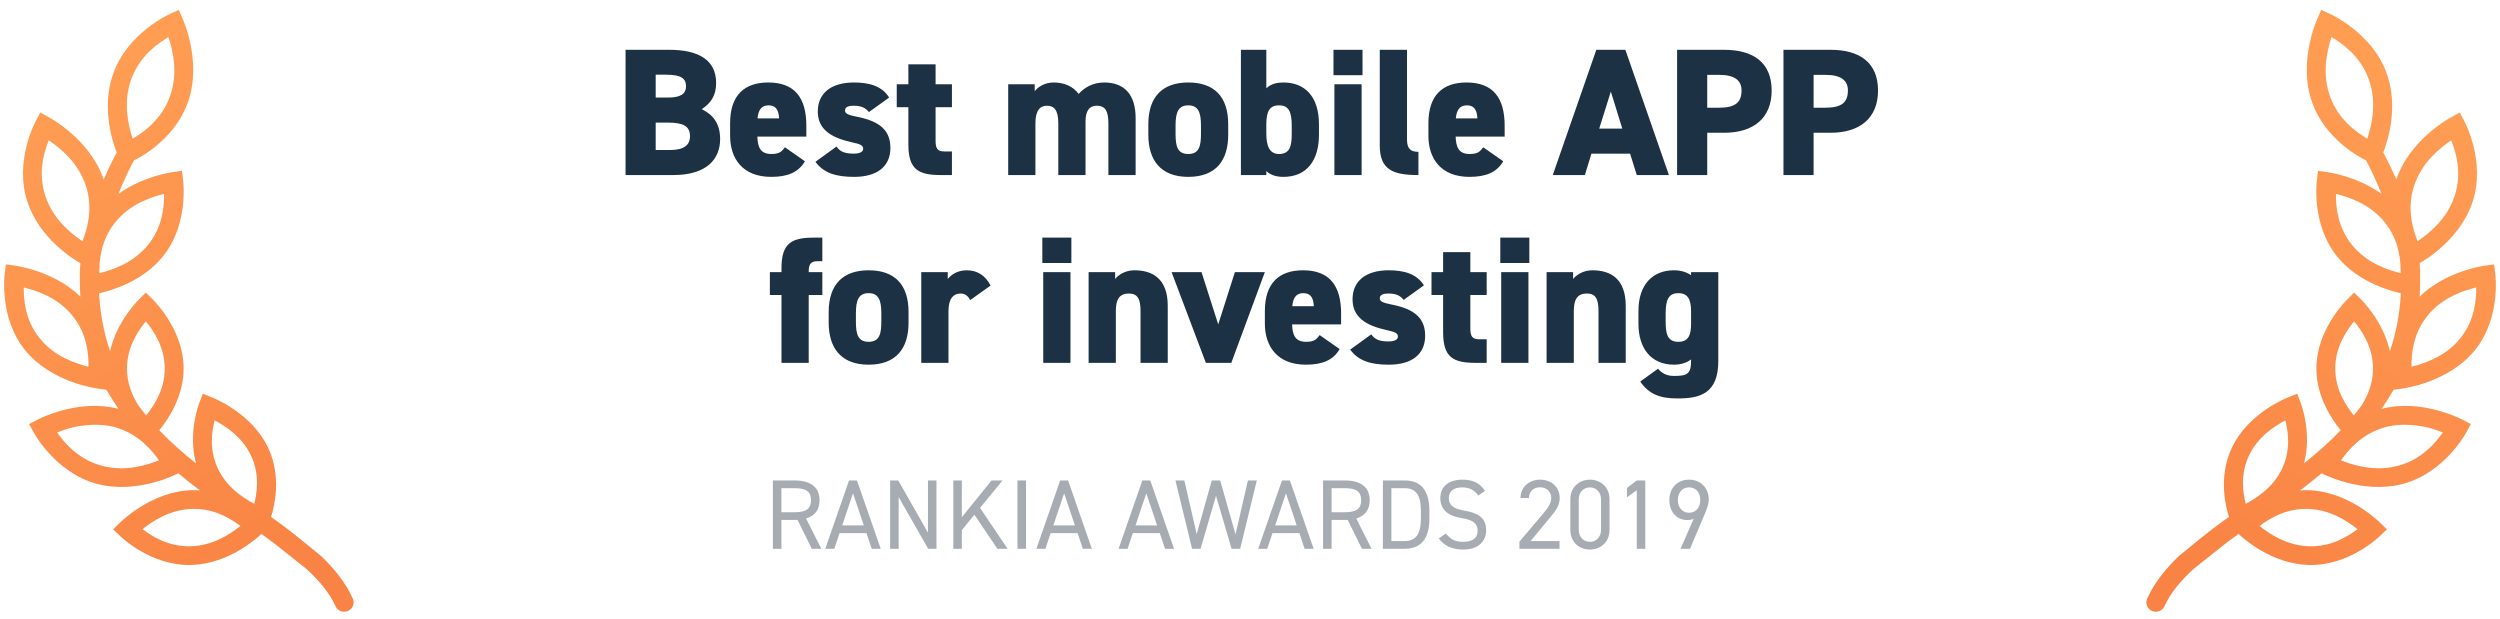
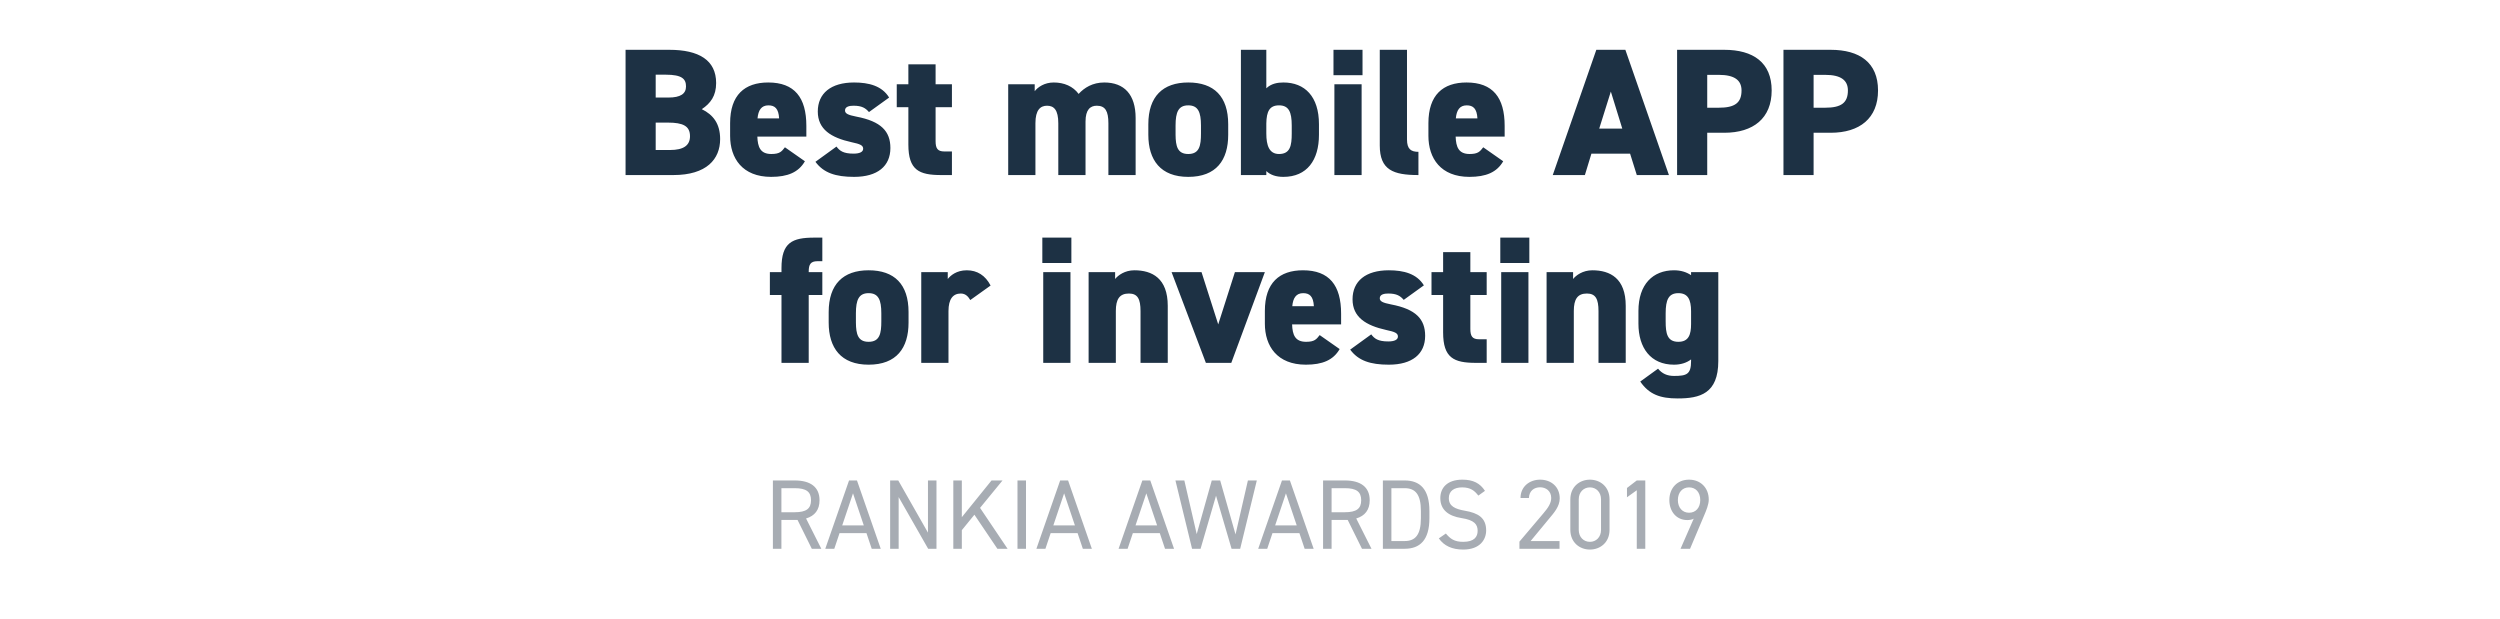
<svg xmlns="http://www.w3.org/2000/svg" width="303px" height="75px" viewBox="0 0 303 75" version="1.1">
  <title>Award_Rankia_2019_303x75</title>
  <defs>
    <linearGradient x1="66.857%" y1="100%" x2="33.707%" y2="0%" id="linearGradient-1">
      <stop stop-color="#F98344" offset="0%" />
      <stop stop-color="#FF9F54" offset="100%" />
    </linearGradient>
    <linearGradient x1="66.857%" y1="100%" x2="33.928%" y2="0.668%" id="linearGradient-2">
      <stop stop-color="#F98344" offset="0%" />
      <stop stop-color="#FF9F54" offset="100%" />
    </linearGradient>
  </defs>
  <g id="Award_Rankia_2019_303x75" stroke="none" stroke-width="1" fill="none" fill-rule="evenodd">
    <g id="Group-4" transform="translate(0.5, 1.196)" fill-rule="nonzero">
-       <path d="M21.166,0 L20.102,0.492 C20.102,0.492 14.999,2.749 13.232,7.695 C11.74,11.872 13.154,16.035 13.65,17.29 C13.406,17.722 12.85,18.759 12.065,20.567 C10.427,15.648 5.402,13.003 5.402,13.003 L4.376,12.44 L3.833,13.47 C3.833,13.47 1.193,18.295 2.816,23.244 C4.311,27.806 8.561,30.316 9.242,30.697 C9.171,31.417 9.164,32.023 9.173,32.509 C9.166,33.384 9.194,34.074 9.238,34.752 C6.008,31.606 1.374,31.012 1.374,31.012 L0.214,30.843 L0.073,31.999 C0.073,31.999 -0.661,37.279 2.53,41.231 C5.721,45.183 11.236,45.879 11.236,45.879 L12.396,46.047 C12.849,46.805 13.333,47.592 13.845,48.352 C12.664,48.049 11.488,47.959 10.382,48.009 C6.869,48.168 4.063,49.663 4.063,49.663 L3.021,50.197 L3.585,51.215 C3.585,51.215 6.14,56.02 11.145,57.418 C16.123,58.808 21.066,56.192 21.119,56.164 C21.792,56.724 22.468,57.282 23.155,57.805 C23.353,57.956 23.551,58.095 23.75,58.244 C23.42,58.219 23.084,58.206 22.741,58.215 C17.8,58.345 14.048,62.145 14.048,62.145 L13.21,62.96 L14.055,63.768 C14.055,63.768 17.729,67.407 22.67,67.278 C27.266,67.157 30.702,63.973 31.178,63.514 C32.483,64.434 33.201,65.013 36.634,67.754 C38.215,69.205 39.451,70.684 40.166,72.276 C40.332,72.646 40.685,72.901 41.092,72.943 C41.498,72.986 41.897,72.81 42.138,72.483 C42.379,72.155 42.424,71.725 42.258,71.355 C41.404,69.454 40.076,67.786 38.454,66.233 C35.49,63.768 33.868,62.506 32.347,61.457 C32.739,60.242 33.666,56.636 32.011,53.095 C30.004,48.796 25.169,46.957 25.169,46.957 L24.083,46.519 L23.667,47.606 C23.667,47.606 22.233,51.182 23.256,54.969 C21.692,53.716 20.182,52.399 18.805,50.95 C19.91,49.599 21.756,46.859 21.756,43.472 C21.756,38.659 17.987,35.066 17.987,35.066 L17.178,34.262 L16.369,35.066 C16.369,35.066 13.666,37.654 12.841,41.373 C12.12,39.263 11.652,36.94 11.511,34.353 C13.237,33.959 16.87,32.824 19.236,29.894 C22.427,25.941 21.693,20.662 21.693,20.662 L21.552,19.506 L20.392,19.674 C20.392,19.674 16.891,20.122 13.854,22.305 C14.778,20.028 15.548,18.584 15.736,18.244 C16.593,17.826 20.681,15.656 22.268,11.216 C24.034,6.27 21.635,1.067 21.635,1.067 L21.166,0 Z M19.914,3.299 C20.39,4.749 21.15,7.543 20.108,10.461 C19.082,13.334 16.858,14.85 15.586,15.611 C15.11,14.162 14.349,11.368 15.392,8.45 C16.418,5.576 18.641,4.06 19.914,3.299 Z M5.411,15.813 C6.672,16.673 8.955,18.408 9.906,21.311 C10.843,24.169 10.026,26.678 9.488,28.042 C8.227,27.181 5.944,25.446 4.993,22.544 C4.056,19.686 4.873,17.177 5.411,15.813 Z M19.384,22.305 C19.394,23.744 19.252,26.241 17.448,28.476 C15.612,30.75 12.998,31.55 11.538,31.913 C11.527,30.475 11.67,27.975 13.476,25.739 C15.312,23.466 17.925,22.668 19.384,22.305 Z M2.382,33.642 C3.842,34.006 6.455,34.804 8.29,37.077 C10.096,39.313 10.239,41.812 10.228,43.25 C8.768,42.887 6.154,42.087 4.318,39.814 C2.514,37.579 2.372,35.081 2.382,33.642 Z M17.178,37.741 C18.061,38.839 19.467,40.82 19.467,43.472 C19.467,46.091 18.098,48.048 17.213,49.154 C16.889,48.757 16.574,48.35 16.27,47.934 C15.563,46.811 14.889,45.307 14.889,43.472 C14.889,40.82 16.294,38.839 17.178,37.741 Z M25.513,49.749 C26.778,50.429 28.836,51.695 29.935,54.048 C31.013,56.355 30.642,58.537 30.317,59.869 C29.052,59.19 26.995,57.924 25.896,55.571 C24.817,53.264 25.188,51.082 25.513,49.749 Z M10.512,50.301 C11.472,50.248 12.472,50.316 13.434,50.584 C16.302,51.385 17.928,53.407 18.771,54.599 C17.357,55.154 14.681,56.049 11.766,55.234 C8.898,54.433 7.272,52.412 6.428,51.22 C7.376,50.847 8.559,50.407 10.512,50.301 Z M22.802,60.482 C25.527,60.41 27.509,61.707 28.638,62.557 C27.485,63.466 25.383,64.94 22.61,65.013 C19.884,65.084 17.9,63.786 16.771,62.936 C17.923,62.028 20.027,60.556 22.802,60.482 Z" id="Shape" fill="url(#linearGradient-1)" />
-       <path d="M280.809,0 L279.745,0.492 C279.745,0.492 274.642,2.749 272.875,7.695 C271.383,11.872 272.797,16.035 273.293,17.29 C273.049,17.722 272.493,18.759 271.708,20.567 C270.07,15.648 265.045,13.003 265.045,13.003 L264.019,12.44 L263.476,13.47 C263.476,13.47 260.836,18.295 262.459,23.244 C263.954,27.806 268.204,30.316 268.885,30.697 C268.814,31.417 268.807,32.023 268.816,32.509 C268.809,33.384 268.837,34.074 268.881,34.752 C265.651,31.606 261.017,31.012 261.017,31.012 L259.857,30.843 L259.716,31.999 C259.716,31.999 258.982,37.279 262.172,41.231 C265.364,45.183 270.879,45.879 270.879,45.879 L272.039,46.047 C272.492,46.805 272.976,47.592 273.488,48.352 C272.307,48.049 271.131,47.959 270.025,48.009 C266.512,48.168 263.706,49.663 263.706,49.663 L262.664,50.197 L263.228,51.215 C263.228,51.215 265.783,56.02 270.788,57.418 C275.766,58.808 280.709,56.192 280.762,56.164 C281.435,56.724 282.111,57.282 282.798,57.805 C282.996,57.956 283.194,58.095 283.393,58.244 C283.063,58.219 282.727,58.206 282.384,58.215 C277.443,58.345 273.691,62.145 273.691,62.145 L272.853,62.96 L273.698,63.768 C273.698,63.768 277.372,67.407 282.313,67.278 C286.909,67.157 290.345,63.973 290.821,63.514 C292.126,64.434 292.844,65.013 296.277,67.754 C297.858,69.205 299.094,70.684 299.809,72.276 C299.975,72.646 300.328,72.901 300.735,72.943 C301.141,72.986 301.54,72.81 301.781,72.483 C302.022,72.155 302.067,71.725 301.901,71.355 C301.047,69.454 299.719,67.786 298.097,66.233 C295.133,63.768 293.511,62.506 291.99,61.457 C292.382,60.242 293.309,56.636 291.654,53.095 C289.647,48.796 284.812,46.957 284.812,46.957 L283.726,46.519 L283.31,47.606 C283.31,47.606 281.876,51.182 282.899,54.969 C281.335,53.716 279.825,52.399 278.448,50.95 C279.553,49.599 281.399,46.859 281.399,43.472 C281.399,38.659 277.63,35.066 277.63,35.066 L276.821,34.262 L276.011,35.066 C276.011,35.066 273.309,37.654 272.484,41.373 C271.763,39.263 271.295,36.94 271.154,34.353 C272.88,33.959 276.513,32.824 278.879,29.894 C282.07,25.941 281.336,20.662 281.336,20.662 L281.195,19.506 L280.035,19.674 C280.035,19.674 276.534,20.122 273.497,22.305 C274.421,20.028 275.191,18.584 275.379,18.244 C276.236,17.826 280.324,15.656 281.911,11.216 C283.677,6.27 281.278,1.067 281.278,1.067 L280.809,0 Z M279.557,3.299 C280.033,4.749 280.793,7.543 279.751,10.461 C278.725,13.334 276.501,14.85 275.229,15.611 C274.753,14.162 273.992,11.368 275.035,8.45 C276.061,5.576 278.284,4.06 279.557,3.299 Z M265.054,15.813 C266.315,16.673 268.598,18.408 269.549,21.311 C270.486,24.169 269.669,26.678 269.131,28.042 C267.87,27.181 265.587,25.446 264.636,22.544 C263.699,19.686 264.516,17.177 265.054,15.813 Z M279.027,22.305 C279.037,23.744 278.895,26.241 277.091,28.476 C275.255,30.75 272.641,31.55 271.181,31.913 C271.17,30.475 271.313,27.975 273.119,25.739 C274.955,23.466 277.567,22.668 279.027,22.305 Z M262.025,33.642 C263.485,34.006 266.098,34.804 267.933,37.077 C269.739,39.313 269.882,41.812 269.871,43.25 C268.411,42.887 265.797,42.087 263.961,39.814 C262.157,37.579 262.015,35.081 262.025,33.642 Z M276.821,37.741 C277.704,38.839 279.11,40.82 279.11,43.472 C279.11,46.091 277.741,48.048 276.856,49.154 C276.532,48.757 276.217,48.35 275.913,47.934 C275.206,46.811 274.532,45.307 274.532,43.472 C274.532,40.82 275.937,38.839 276.821,37.741 Z M285.156,49.749 C286.421,50.429 288.479,51.695 289.578,54.048 C290.656,56.355 290.285,58.537 289.96,59.869 C288.695,59.19 286.638,57.924 285.539,55.571 C284.46,53.264 284.831,51.082 285.156,49.749 Z M270.155,50.301 C271.115,50.248 272.115,50.316 273.076,50.584 C275.945,51.385 277.571,53.407 278.414,54.599 C277,55.154 274.324,56.049 271.409,55.234 C268.541,54.433 266.915,52.412 266.071,51.22 C267.019,50.847 268.202,50.407 270.155,50.301 Z M282.445,60.482 C285.17,60.41 287.152,61.707 288.281,62.557 C287.128,63.466 285.026,64.94 282.253,65.013 C279.527,65.084 277.543,63.786 276.414,62.936 C277.566,62.028 279.67,60.556 282.445,60.482 Z" id="Shape" fill="url(#linearGradient-2)" transform="translate(280.821, 36.475) scale(-1, 1) translate(-280.821, -36.475) " />
      <g id="Group" transform="translate(47.679, 1.26)">
        <path d="M46.528,64.055 L46.528,60.563 L48.484,60.563 L50.212,64.055 L51.364,64.055 L49.516,60.383 C50.572,60.071 51.148,59.339 51.148,58.175 C51.148,56.567 50.044,55.775 48.136,55.775 L45.496,55.775 L45.496,64.055 L46.528,64.055 Z M48.136,59.627 L46.528,59.627 L46.528,56.711 L48.136,56.711 C49.54,56.711 50.116,57.143 50.116,58.175 C50.116,59.195 49.54,59.627 48.136,59.627 Z M52.937,64.055 L53.573,62.159 L56.837,62.159 L57.473,64.055 L58.565,64.055 L55.685,55.775 L54.725,55.775 L51.845,64.055 L52.937,64.055 Z M56.513,61.223 L53.897,61.223 L55.205,57.335 L56.513,61.223 Z M60.738,64.055 L60.738,57.791 L64.314,64.055 L65.322,64.055 L65.322,55.775 L64.29,55.775 L64.29,62.099 L60.69,55.775 L59.706,55.775 L59.706,64.055 L60.738,64.055 Z M68.395,64.055 L68.395,61.799 L69.919,59.927 L72.703,64.055 L73.939,64.055 L70.603,59.099 L73.327,55.775 L71.995,55.775 L68.395,60.227 L68.395,55.775 L67.363,55.775 L67.363,64.055 L68.395,64.055 Z M76.172,64.055 L76.172,55.775 L75.14,55.775 L75.14,64.055 L76.172,64.055 Z M78.525,64.055 L79.161,62.159 L82.425,62.159 L83.061,64.055 L84.153,64.055 L81.273,55.775 L80.313,55.775 L77.433,64.055 L78.525,64.055 Z M82.101,61.223 L79.485,61.223 L80.793,57.335 L82.101,61.223 Z M88.486,64.055 L89.122,62.159 L92.386,62.159 L93.022,64.055 L94.114,64.055 L91.234,55.775 L90.274,55.775 L87.394,64.055 L88.486,64.055 Z M92.062,61.223 L89.446,61.223 L90.754,57.335 L92.062,61.223 Z M97.331,64.055 L99.203,57.623 L101.087,64.055 L102.131,64.055 L104.147,55.775 L103.067,55.775 L101.567,62.315 L99.707,55.775 L98.687,55.775 L96.863,62.279 L95.363,55.775 L94.283,55.775 L96.299,64.055 L97.331,64.055 Z M105.408,64.055 L106.044,62.159 L109.308,62.159 L109.944,64.055 L111.036,64.055 L108.156,55.775 L107.196,55.775 L104.316,64.055 L105.408,64.055 Z M108.984,61.223 L106.368,61.223 L107.676,57.335 L108.984,61.223 Z M113.209,64.055 L113.209,60.563 L115.165,60.563 L116.893,64.055 L118.045,64.055 L116.197,60.383 C117.253,60.071 117.829,59.339 117.829,58.175 C117.829,56.567 116.725,55.775 114.817,55.775 L112.177,55.775 L112.177,64.055 L113.209,64.055 Z M114.817,59.627 L113.209,59.627 L113.209,56.711 L114.817,56.711 C116.221,56.711 116.797,57.143 116.797,58.175 C116.797,59.195 116.221,59.627 114.817,59.627 Z M122.066,64.055 C123.902,64.055 125.066,63.023 125.066,60.347 L125.066,59.483 C125.066,56.807 123.902,55.775 122.066,55.775 L119.426,55.775 L119.426,64.055 L122.066,64.055 Z M122.066,63.119 L120.458,63.119 L120.458,56.711 L122.066,56.711 C123.338,56.711 124.034,57.431 124.034,59.483 L124.034,60.347 C124.034,62.399 123.338,63.119 122.066,63.119 Z M129.159,64.151 C131.223,64.151 131.943,62.915 131.943,61.835 C131.943,60.299 130.971,59.723 129.375,59.447 C128.163,59.231 127.419,58.895 127.419,57.911 C127.419,57.047 128.067,56.615 129.027,56.615 C130.071,56.615 130.551,57.035 130.995,57.611 L131.799,57.035 C131.211,56.123 130.383,55.679 129.063,55.679 C127.167,55.679 126.387,56.723 126.387,57.911 C126.387,59.351 127.395,60.095 128.955,60.335 C130.515,60.575 130.911,61.103 130.911,61.883 C130.911,62.591 130.515,63.215 129.159,63.215 C128.079,63.215 127.599,62.843 127.059,62.207 L126.207,62.795 C126.831,63.695 127.815,64.151 129.159,64.151 Z M140.836,64.055 L140.836,63.119 L137.332,63.119 L139.612,60.359 C140.14,59.723 140.86,58.931 140.86,57.947 C140.86,56.531 139.804,55.679 138.484,55.679 C137.188,55.679 136.108,56.531 136.108,57.899 L137.128,57.899 C137.152,57.047 137.74,56.603 138.484,56.603 C139.168,56.603 139.828,57.035 139.828,57.899 C139.828,58.523 139.456,59.087 138.892,59.747 L135.976,63.191 L135.976,64.055 L140.836,64.055 Z M144.521,64.151 C145.769,64.151 146.897,63.287 146.897,61.763 L146.897,58.067 C146.897,56.543 145.769,55.679 144.521,55.679 C143.273,55.679 142.145,56.543 142.145,58.079 L142.145,61.751 C142.145,63.287 143.273,64.151 144.521,64.151 Z M144.521,63.215 C143.765,63.215 143.165,62.651 143.165,61.763 L143.165,58.067 C143.165,57.179 143.765,56.615 144.521,56.615 C145.265,56.615 145.865,57.179 145.865,58.067 L145.865,61.763 C145.865,62.651 145.265,63.215 144.521,63.215 Z M151.23,64.055 L151.23,55.775 L150.198,55.775 L149.01,56.687 L149.01,57.815 L150.198,56.963 L150.198,64.055 L151.23,64.055 Z M156.655,64.055 L158.359,60.023 C158.623,59.411 158.923,58.679 158.923,58.103 C158.923,56.663 157.927,55.679 156.535,55.679 C155.119,55.679 154.147,56.687 154.147,58.151 C154.147,59.531 154.999,60.575 156.319,60.575 C156.547,60.575 156.883,60.539 157.099,60.407 L155.503,64.055 L156.655,64.055 Z M156.535,59.687 C155.731,59.687 155.179,59.075 155.179,58.151 C155.179,57.215 155.731,56.615 156.535,56.615 C157.351,56.615 157.891,57.215 157.891,58.151 C157.891,59.075 157.351,59.687 156.535,59.687 Z" id="RANKIAAWARDS2019" fill="#A7ACB3" />
        <path d="M33.425,18.761 C37.473,18.761 39.101,16.825 39.101,14.405 C39.101,12.535 38.265,11.457 36.879,10.775 C37.935,10.071 38.617,9.169 38.617,7.607 C38.617,4.835 36.527,3.581 32.941,3.581 L27.639,3.581 L27.639,18.761 L33.425,18.761 Z M32.831,9.367 L31.291,9.367 L31.291,6.595 L32.501,6.595 C34.503,6.595 34.965,7.123 34.965,8.025 C34.965,8.905 34.305,9.367 32.831,9.367 Z M33.029,15.725 L31.291,15.725 L31.291,12.403 L32.765,12.403 C34.613,12.403 35.449,12.821 35.449,14.053 C35.449,15.175 34.657,15.725 33.029,15.725 Z M45.283,18.981 C47.285,18.981 48.605,18.431 49.375,17.089 L46.955,15.395 C46.559,15.901 46.339,16.209 45.305,16.209 C43.963,16.209 43.655,15.351 43.611,14.097 L49.551,14.097 L49.551,12.799 C49.551,9.367 48.121,7.541 44.931,7.541 C42.071,7.541 40.311,9.059 40.311,12.469 L40.311,14.009 C40.311,16.737 41.807,18.981 45.283,18.981 Z M46.251,11.897 L43.633,11.897 C43.721,10.907 44.095,10.313 44.953,10.313 C45.723,10.313 46.185,10.687 46.251,11.897 Z M55.337,18.981 C58.175,18.981 59.737,17.683 59.737,15.483 C59.737,13.459 58.615,12.249 55.601,11.677 C54.589,11.479 54.237,11.303 54.237,10.929 C54.237,10.445 54.809,10.357 55.271,10.357 C56.283,10.357 56.723,10.643 57.141,11.127 L59.583,9.367 C58.725,7.959 57.141,7.541 55.337,7.541 C52.521,7.541 50.937,8.861 50.937,11.061 C50.937,13.217 52.543,14.229 55.029,14.779 C56.063,14.999 56.437,15.153 56.437,15.571 C56.437,15.967 55.997,16.165 55.271,16.165 C54.017,16.165 53.577,15.813 53.203,15.307 L50.651,17.155 C51.641,18.497 53.093,18.981 55.337,18.981 Z M67.195,18.761 L67.195,15.901 L66.271,15.901 C65.457,15.901 65.215,15.527 65.215,14.647 L65.215,10.533 L67.195,10.533 L67.195,7.761 L65.215,7.761 L65.215,5.341 L61.915,5.341 L61.915,7.761 L60.507,7.761 L60.507,10.533 L61.915,10.533 L61.915,15.065 C61.915,18.167 63.213,18.761 65.897,18.761 L67.195,18.761 Z M77.315,18.761 L77.315,12.469 C77.315,10.885 77.909,10.357 78.723,10.357 C79.559,10.357 80.087,10.863 80.087,12.491 L80.087,18.761 L83.387,18.761 L83.387,12.271 C83.387,10.841 83.959,10.357 84.751,10.357 C85.785,10.357 86.159,11.017 86.159,12.491 L86.159,18.761 L89.459,18.761 L89.459,11.853 C89.459,8.993 88.073,7.541 85.653,7.541 C84.245,7.541 83.233,8.179 82.551,8.927 C81.869,8.003 80.791,7.541 79.537,7.541 C78.393,7.541 77.601,8.113 77.227,8.597 L77.227,7.761 L74.015,7.761 L74.015,18.761 L77.315,18.761 Z M95.839,18.981 C99.227,18.981 100.679,16.957 100.679,13.877 L100.679,12.601 C100.679,9.235 98.963,7.541 95.839,7.541 C92.759,7.541 90.999,9.235 90.999,12.601 L90.999,13.877 C90.999,16.957 92.495,18.981 95.839,18.981 Z M95.839,16.209 C94.529,16.209 94.315,15.256 94.3,13.896 L94.299,12.755 C94.299,11.127 94.651,10.313 95.839,10.313 C97.027,10.313 97.379,11.127 97.379,12.755 L97.379,13.723 C97.379,15.175 97.203,16.209 95.839,16.209 Z M107.367,18.981 C110.227,18.981 111.679,16.957 111.679,13.877 L111.679,12.601 C111.679,9.235 109.963,7.541 107.367,7.541 C106.663,7.541 105.893,7.673 105.299,8.245 L105.299,3.581 L102.219,3.581 L102.219,18.761 L105.299,18.761 L105.299,18.277 C105.783,18.739 106.465,18.981 107.367,18.981 Z M106.839,16.209 C105.651,16.209 105.299,15.175 105.299,13.723 L105.299,12.513 C105.321,11.039 105.695,10.313 106.839,10.313 C108.027,10.313 108.379,11.127 108.379,12.755 L108.379,13.723 C108.379,15.175 108.203,16.209 106.839,16.209 Z M116.959,6.661 L116.959,3.581 L113.439,3.581 L113.439,6.661 L116.959,6.661 Z M116.849,18.761 L116.849,7.761 L113.549,7.761 L113.549,18.761 L116.849,18.761 Z M123.735,18.761 L123.735,15.945 C122.855,15.945 122.349,15.637 122.349,14.449 L122.349,3.581 L119.049,3.581 L119.049,15.175 C119.049,18.145 120.677,18.761 123.735,18.761 Z M129.917,18.981 C131.919,18.981 133.239,18.431 134.009,17.089 L131.589,15.395 C131.193,15.901 130.973,16.209 129.939,16.209 C128.597,16.209 128.289,15.351 128.245,14.097 L134.185,14.097 L134.185,12.799 C134.185,9.367 132.755,7.541 129.565,7.541 C126.705,7.541 124.945,9.059 124.945,12.469 L124.945,14.009 C124.945,16.737 126.441,18.981 129.917,18.981 Z M130.885,11.897 L128.267,11.897 C128.355,10.907 128.729,10.313 129.587,10.313 C130.357,10.313 130.819,10.687 130.885,11.897 Z M143.909,18.761 L144.701,16.165 L149.387,16.165 L150.201,18.761 L154.095,18.761 L148.815,3.581 L145.295,3.581 L140.015,18.761 L143.909,18.761 Z M148.441,13.129 L145.647,13.129 L147.055,8.641 L148.441,13.129 Z M158.737,18.761 L158.737,13.635 L160.805,13.635 C164.325,13.635 166.547,11.875 166.547,8.509 C166.547,5.121 164.303,3.581 160.805,3.581 L155.085,3.581 L155.085,18.761 L158.737,18.761 Z M160.145,10.599 L158.737,10.599 L158.737,6.617 L160.145,6.617 C162.059,6.617 162.895,7.277 162.895,8.509 C162.895,10.027 162.059,10.599 160.145,10.599 Z M171.629,18.761 L171.629,13.635 L173.697,13.635 C177.217,13.635 179.439,11.875 179.439,8.509 C179.439,5.121 177.195,3.581 173.697,3.581 L167.977,3.581 L167.977,18.761 L171.629,18.761 Z M173.037,10.599 L171.629,10.599 L171.629,6.617 L173.037,6.617 C174.951,6.617 175.787,7.277 175.787,8.509 C175.787,10.027 174.951,10.599 173.037,10.599 Z M49.837,41.523 L49.837,33.295 L51.487,33.295 L51.487,30.523 L49.837,30.523 L49.837,30.457 C49.837,29.577 50.079,29.203 50.893,29.203 L51.487,29.203 L51.487,26.343 L50.519,26.343 C47.835,26.343 46.537,26.937 46.537,30.039 L46.537,30.523 L45.129,30.523 L45.129,33.295 L46.537,33.295 L46.537,41.523 L49.837,41.523 Z M57.097,41.743 C60.485,41.743 61.937,39.719 61.937,36.639 L61.937,35.363 C61.937,31.997 60.221,30.303 57.097,30.303 C54.017,30.303 52.257,31.997 52.257,35.363 L52.257,36.639 C52.257,39.719 53.753,41.743 57.097,41.743 Z M57.097,38.971 C55.787,38.971 55.573,38.018 55.558,36.657 L55.557,35.517 C55.557,33.889 55.909,33.075 57.097,33.075 C58.285,33.075 58.637,33.889 58.637,35.517 L58.637,36.485 C58.637,37.937 58.461,38.971 57.097,38.971 Z M66.777,41.523 L66.777,35.253 C66.777,33.779 67.327,33.119 68.273,33.119 C68.911,33.119 69.219,33.581 69.417,33.911 L71.881,32.151 C71.243,30.919 70.253,30.303 68.999,30.303 C67.745,30.303 67.019,30.941 66.689,31.359 L66.689,30.523 L63.477,30.523 L63.477,41.523 L66.777,41.523 Z M81.671,29.423 L81.671,26.343 L78.151,26.343 L78.151,29.423 L81.671,29.423 Z M81.561,41.523 L81.561,30.523 L78.261,30.523 L78.261,41.523 L81.561,41.523 Z M87.061,41.523 L87.061,35.231 C87.061,33.823 87.501,33.119 88.645,33.119 C89.701,33.119 90.053,33.779 90.053,35.253 L90.053,41.523 L93.353,41.523 L93.353,34.615 C93.353,31.271 91.461,30.303 89.305,30.303 C88.139,30.303 87.325,30.919 86.973,31.359 L86.973,30.523 L83.761,30.523 L83.761,41.523 L87.061,41.523 Z M101.053,41.523 L105.123,30.523 L101.493,30.523 L99.469,36.859 L97.445,30.523 L93.815,30.523 L97.973,41.523 L101.053,41.523 Z M110.095,41.743 C112.097,41.743 113.417,41.193 114.187,39.851 L111.767,38.157 C111.371,38.663 111.151,38.971 110.117,38.971 C108.775,38.971 108.467,38.113 108.423,36.859 L114.363,36.859 L114.363,35.561 C114.363,32.129 112.933,30.303 109.743,30.303 C106.883,30.303 105.123,31.821 105.123,35.231 L105.123,36.771 C105.123,39.499 106.619,41.743 110.095,41.743 Z M111.063,34.659 L108.445,34.659 C108.533,33.669 108.907,33.075 109.765,33.075 C110.535,33.075 110.997,33.449 111.063,34.659 Z M120.149,41.743 C122.987,41.743 124.549,40.445 124.549,38.245 C124.549,36.221 123.427,35.011 120.413,34.439 C119.401,34.241 119.049,34.065 119.049,33.691 C119.049,33.207 119.621,33.119 120.083,33.119 C121.095,33.119 121.535,33.405 121.953,33.889 L124.395,32.129 C123.537,30.721 121.953,30.303 120.149,30.303 C117.333,30.303 115.749,31.623 115.749,33.823 C115.749,35.979 117.355,36.991 119.841,37.541 C120.875,37.761 121.249,37.915 121.249,38.333 C121.249,38.729 120.809,38.927 120.083,38.927 C118.829,38.927 118.389,38.575 118.015,38.069 L115.463,39.917 C116.453,41.259 117.905,41.743 120.149,41.743 Z M132.007,41.523 L132.007,38.663 L131.083,38.663 C130.269,38.663 130.027,38.289 130.027,37.409 L130.027,33.295 L132.007,33.295 L132.007,30.523 L130.027,30.523 L130.027,28.103 L126.727,28.103 L126.727,30.523 L125.319,30.523 L125.319,33.295 L126.727,33.295 L126.727,37.827 C126.727,40.929 128.025,41.523 130.709,41.523 L132.007,41.523 Z M137.177,29.423 L137.177,26.343 L133.657,26.343 L133.657,29.423 L137.177,29.423 Z M137.067,41.523 L137.067,30.523 L133.767,30.523 L133.767,41.523 L137.067,41.523 Z M142.567,41.523 L142.567,35.231 C142.567,33.823 143.007,33.119 144.151,33.119 C145.207,33.119 145.559,33.779 145.559,35.253 L145.559,41.523 L148.859,41.523 L148.859,34.615 C148.859,31.271 146.967,30.303 144.811,30.303 C143.645,30.303 142.831,30.919 142.479,31.359 L142.479,30.523 L139.267,30.523 L139.267,41.523 L142.567,41.523 Z M160.079,41.303 L160.079,30.523 L156.779,30.523 L156.779,30.897 C156.229,30.523 155.547,30.303 154.711,30.303 C152.159,30.303 150.399,31.997 150.399,35.231 L150.399,36.771 C150.399,39.719 151.895,41.743 154.711,41.743 C155.525,41.743 156.229,41.523 156.779,41.105 L156.779,41.303 C156.779,42.909 156.251,43.107 154.711,43.107 C153.875,43.107 153.259,42.821 152.775,42.227 L150.619,43.789 C151.697,45.351 153.039,45.835 155.151,45.835 C157.835,45.835 160.079,45.263 160.079,41.303 Z M155.239,38.971 C153.875,38.971 153.699,37.937 153.699,36.485 L153.699,35.517 C153.699,33.889 154.051,33.075 155.239,33.075 C156.361,33.075 156.779,33.801 156.779,35.275 L156.779,36.815 C156.779,38.091 156.493,38.971 155.239,38.971 Z" id="BestmobileAPPforinvesting" fill="#1D3144" />
      </g>
    </g>
  </g>
</svg>